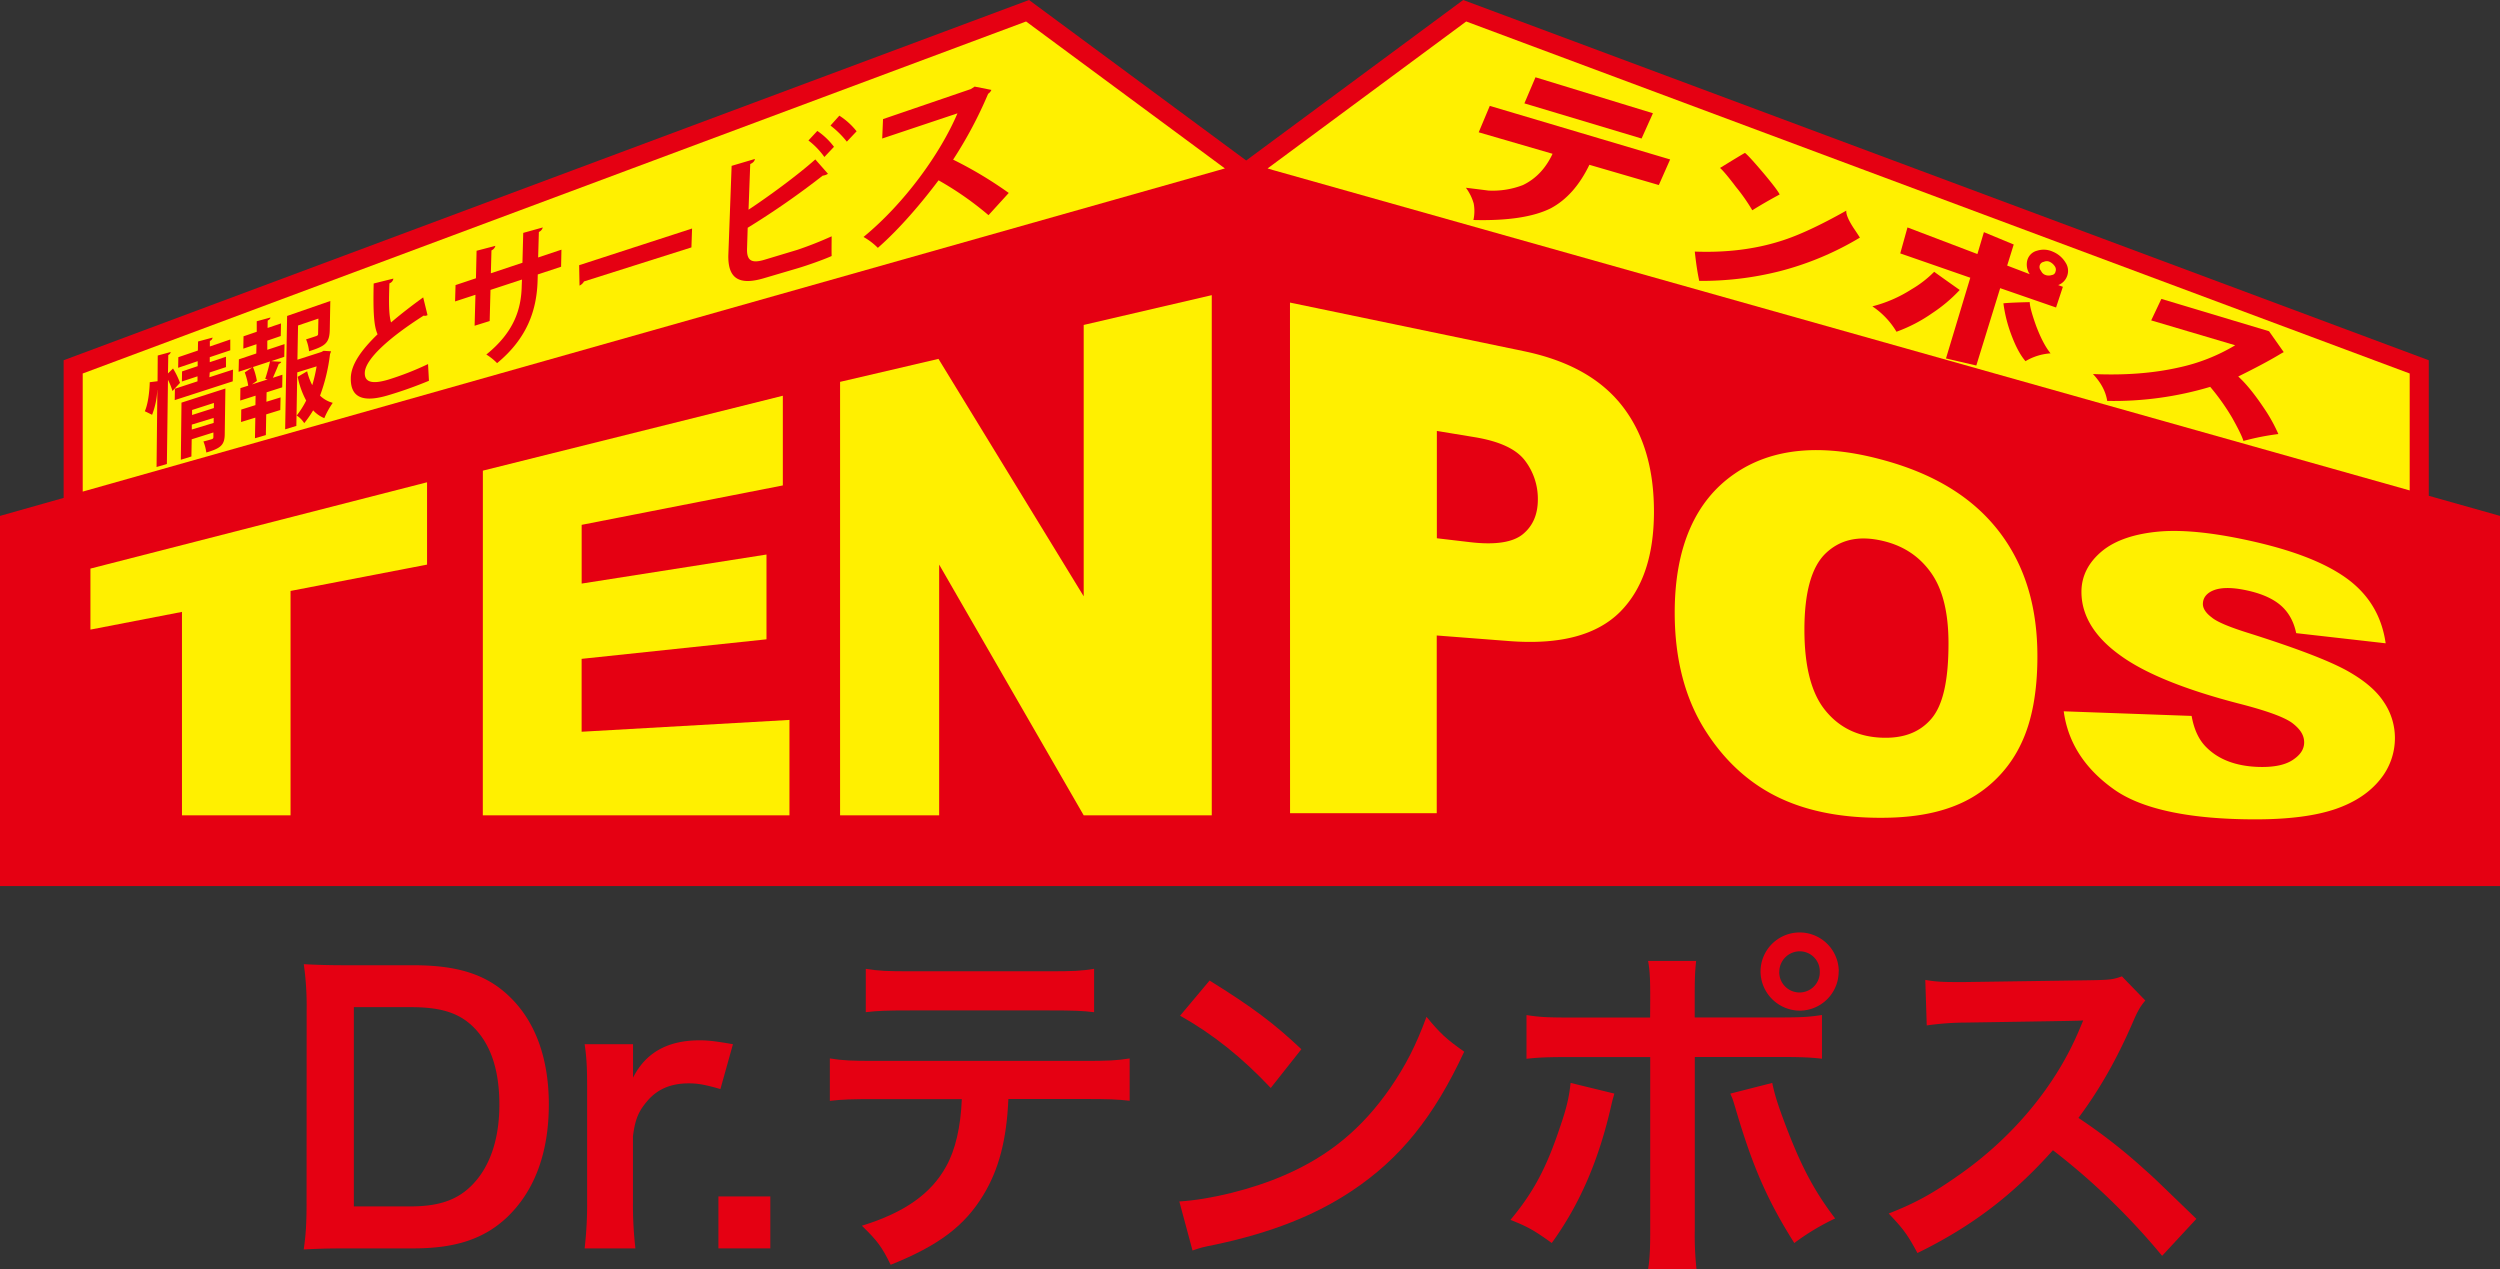
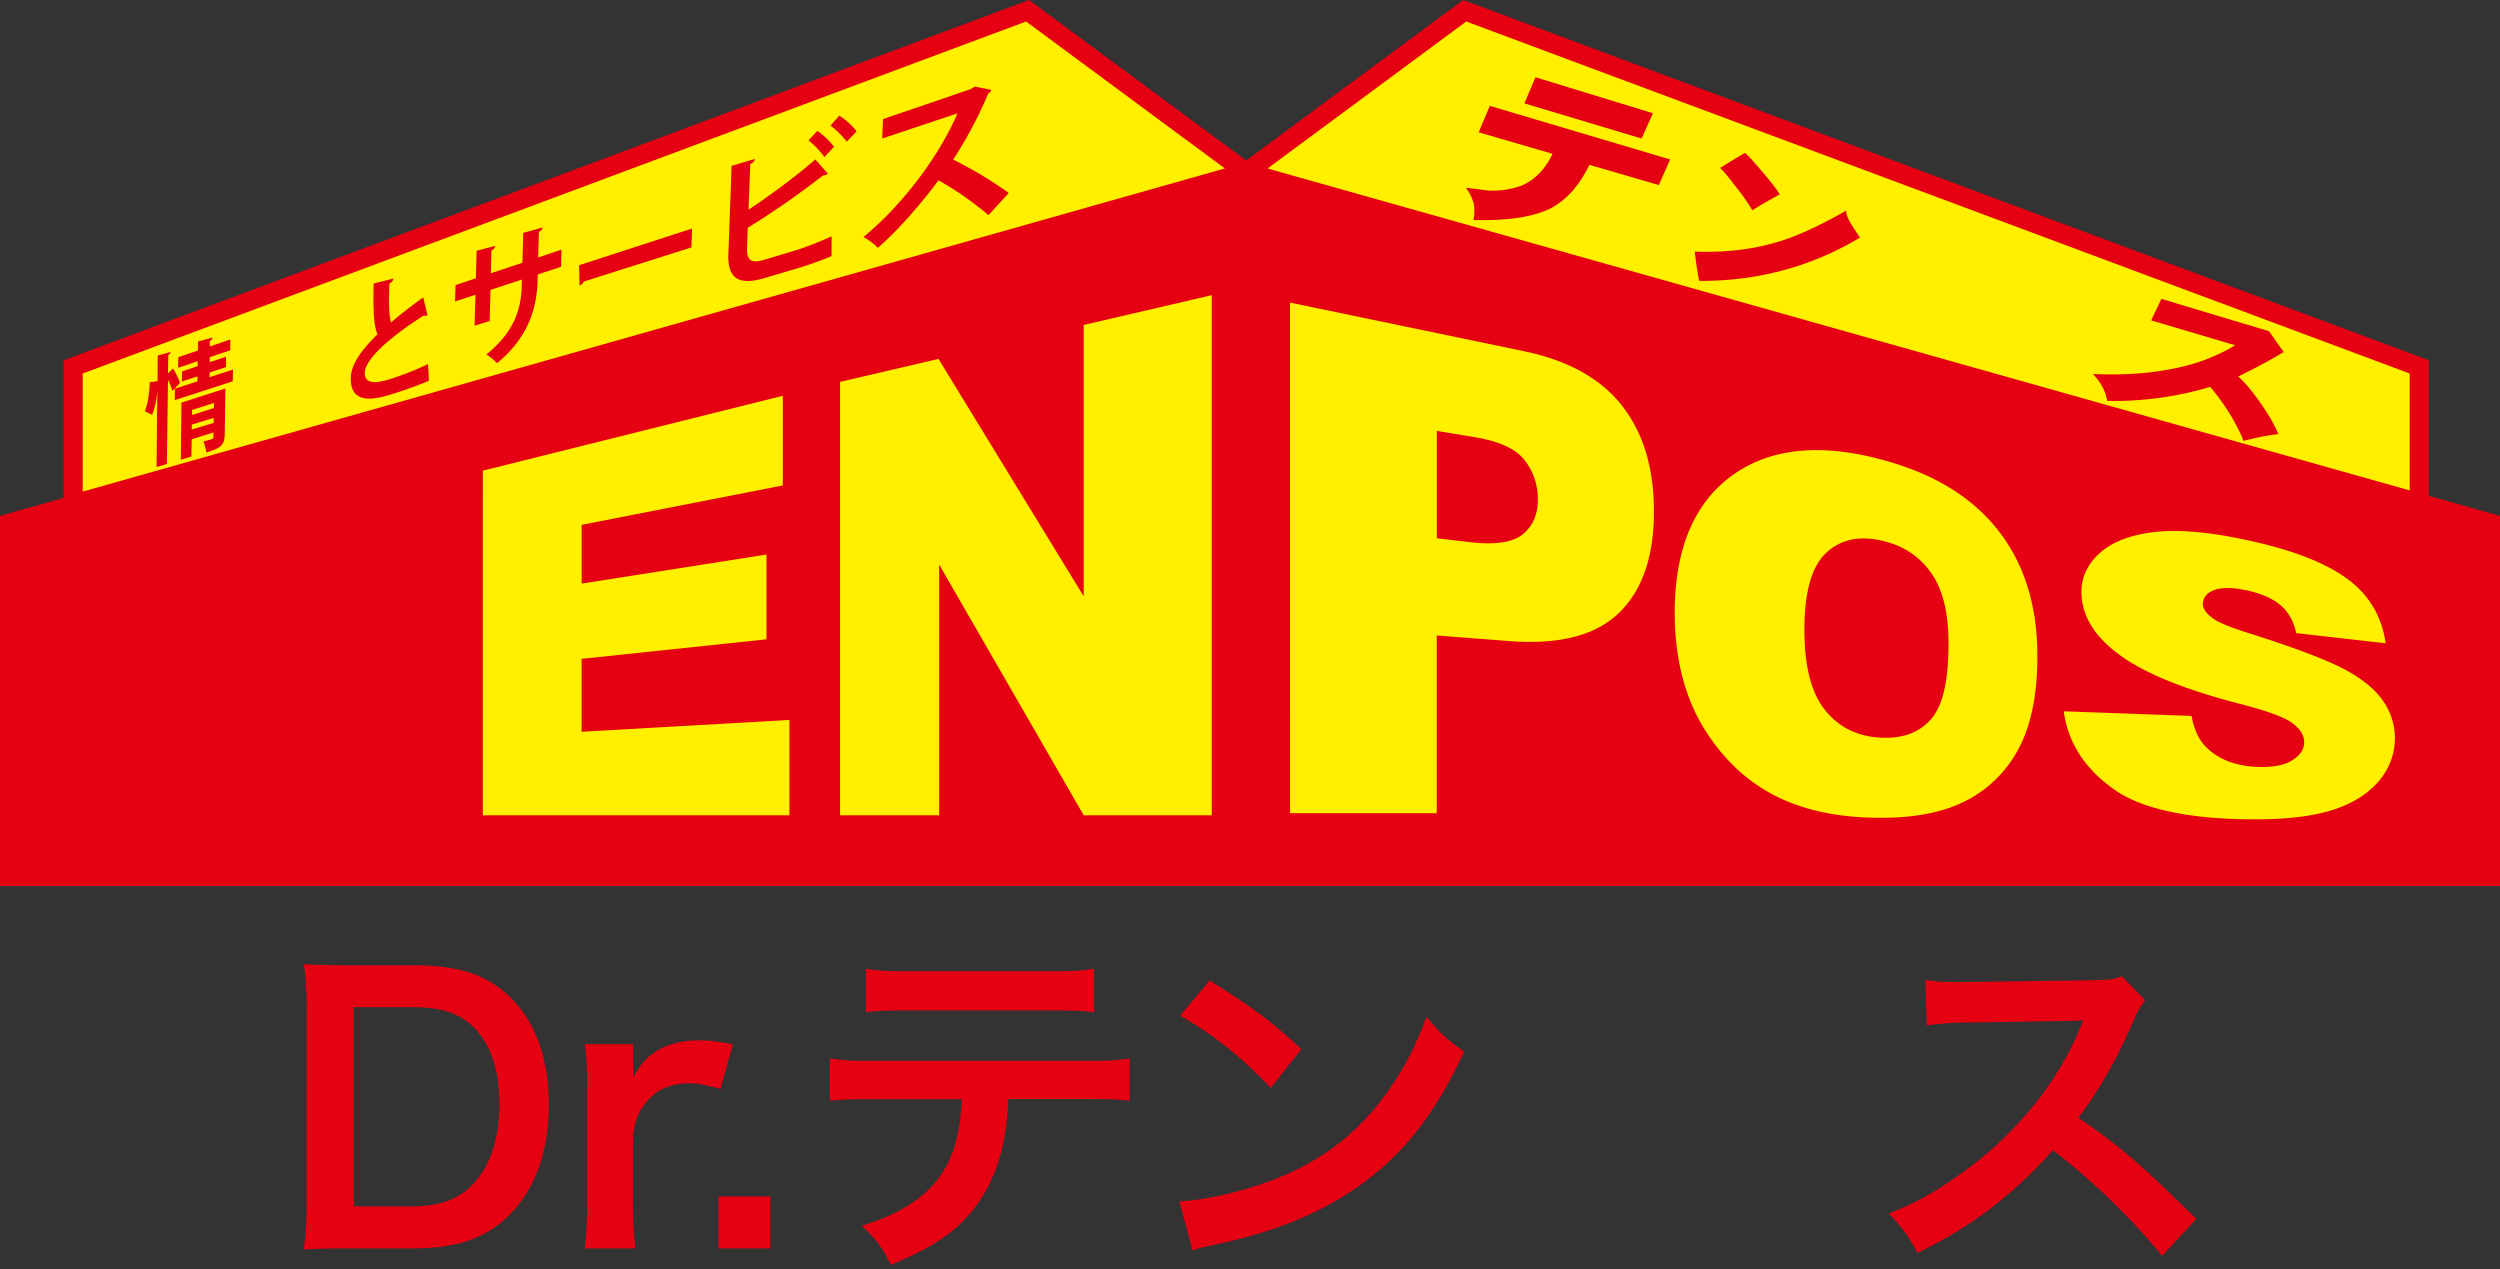
<svg xmlns="http://www.w3.org/2000/svg" id="レイヤー_1" data-name="レイヤー 1" width="1280" height="649.92" viewBox="0 0 1280 649.92">
  <rect x="0" y="0" width="1280" height="649.92" fill="#333333" stroke="none" />
  <defs>
    <style>.cls-1{fill:#fff000;}.cls-2{fill:#e50012;}</style>
  </defs>
  <polygon class="cls-1" points="638.03 88.23 526.09 5.5 37.46 187.84 37.46 258.17 638.03 88.23" />
  <polygon class="cls-1" points="638.08 88.23 749.92 5.5 1238.64 187.84 1238.64 258.17 638.08 88.23" />
  <path class="cls-2" d="M1243.53,253.93v-69.4L749.15.08,638.05,82.25,526.86.08,32.58,184.53V255L0,264.22V453.75H1280V264.22ZM750.7,11.08l483.06,180.23v59.87l-581.89-164L649,86.32ZM42.35,191.31l483-180.23,101.8,75.24L42.35,251.78Z" transform="translate(0 -0.08)" />
  <path class="cls-2" d="M849.32,94.82,813.77,84.46C808.66,95,802.16,102.35,794,106.72c-8.83,4.41-21.94,6.46-39.6,6a21.54,21.54,0,0,0,.14-8.42,24.83,24.83,0,0,0-4-8.09c3.44.42,7.26.89,11.54,1.44a42.82,42.82,0,0,0,17.69-2.83c6.61-3.21,11.62-8.46,15.14-16l-37.81-11,5.67-13.53,92.34,27.43ZM840.49,71l-60-18,5.68-13.35L846.3,58.06Z" transform="translate(0 -0.08)" />
  <path class="cls-2" d="M952.27,121.73a154.23,154.23,0,0,1-40.86,17.16,162.48,162.48,0,0,1-41.41,5c-1-4.7-1.7-9.72-2.27-15,15.8.6,30.48-1.12,43.95-5.39,9-2.79,20.18-8,33.62-15.57-.16,1.86,1.1,4.84,3.69,8.83C949.75,117.88,950.82,119.46,952.27,121.73ZM911.18,99.65c-5.44,2.93-10.08,5.63-14,8.09a94.91,94.91,0,0,0-8.41-12c-4.14-5.48-6.89-8.69-8.13-9.66,6.82-4.19,11.09-6.79,12.78-7.72,1.33,1,4.49,4.46,9.52,10.41Q910.1,97.31,911.18,99.65Z" transform="translate(0 -0.08)" />
-   <path class="cls-2" d="M1003.38,148.55a77.38,77.38,0,0,1-14,11.81A78.42,78.42,0,0,1,971,169.93a40.62,40.62,0,0,0-12.35-13,68.3,68.3,0,0,0,20-8.69,56.06,56.06,0,0,0,11.65-9C991.61,140.19,996,143.35,1003.38,148.55Zm55-7.2a7.66,7.66,0,0,1-4.59,4.69l2.4.89-3.49,10.59-28.61-9.9-12.22,39.6-15.53-3.62,12.45-41.32-35.86-12.46,3.7-13.29,35.8,13.62,3.33-11.21,15.26,6.33-3.35,10.78,11.56,4.41a8.79,8.79,0,0,1-1.2-7.29,6.91,6.91,0,0,1,5-4.74,11.16,11.16,0,0,1,8.1.55,13.66,13.66,0,0,1,6.4,5.49A7.64,7.64,0,0,1,1058.39,141.35Zm-8.5,39.65a28.72,28.72,0,0,0-12.82,4c-2.75-3.16-5.17-7.81-7.45-14a71.43,71.43,0,0,1-3.86-15.62c2.62-.28,7.17-.47,13.48-.61,0,2,1.08,6.05,3.25,12.13C1044.83,173.09,1047.29,177.84,1049.89,181Zm2.51-41.75a3,3,0,0,0-.36-2.88,6.38,6.38,0,0,0-2.58-2.23,3.47,3.47,0,0,0-3,0,2.59,2.59,0,0,0-2.13,1.91,2.93,2.93,0,0,0,.7,2.7,3.76,3.76,0,0,0,2.28,2.14,5,5,0,0,0,3.26,0A2.14,2.14,0,0,0,1052.4,139.25Z" transform="translate(0 -0.08)" />
  <path class="cls-2" d="M1166.52,222.31a127.88,127.88,0,0,0-17.89,3.54q-.84-3.07-5.81-11.95a115.3,115.3,0,0,0-11.19-15.75,172.58,172.58,0,0,1-52.74,7.2c-.75-4.79-3.12-9.34-7.3-13.76,16.07.7,30.63-.37,43.68-3.3a94.6,94.6,0,0,0,29.14-11.43l-43-12.74,5.21-11,55.12,16.55,7.53,10.69c-.42.23-1.31.7-2.61,1.49-5.44,3.25-12.36,6.88-20.68,11,3.89,3.53,8.23,8.83,13,15.94A81.13,81.13,0,0,1,1166.52,222.31Z" transform="translate(0 -0.08)" />
-   <path class="cls-1" d="M46.3,291.2,218.65,247v42.16l-69.89,13.48V417.52H93.17V313.37L46.3,322.44Z" transform="translate(0 -0.08)" />
  <path class="cls-1" d="M247.23,241.05,400.81,202.7v45.92l-103,20.18v30.07L392.44,284v43.41l-94.65,10v37.32l106.41-6.05v48.84h-157Z" transform="translate(0 -0.08)" />
  <path class="cls-1" d="M430.12,195.59l50.38-11.76,74.35,121.55V166.45l65.57-15.25V417.52H554.85l-74-128.37V417.52H430.12Z" transform="translate(0 -0.08)" />
  <path class="cls-1" d="M660.47,155l119.91,24.92c23.17,4.84,39.86,14.41,50.68,28.63,10.65,14,15.8,31.79,15.77,53.73-.06,22.5-5.78,39.47-17.39,51.13-11.89,11.81-30.53,16.87-56.46,14.92l-37.37-2.88,0,91h-75.1Zm75.2,120.67,17,2c13,1.53,22,.09,27.1-4.14s7.61-10.13,7.61-17.75a32.25,32.25,0,0,0-6.54-19.81c-4.45-5.9-12.82-9.85-25.46-12l-19.71-3.25Z" transform="translate(0 -0.08)" />
  <path class="cls-1" d="M857.45,313.74c0-33.46,10.56-57.4,30.83-71.21,19.13-13.15,44.28-15.29,74.15-7.39,28.17,7.35,48.19,20,61.63,37.79,12.82,17.06,19.09,37.89,19.09,63.17,0,18.27-2.79,33.09-8.23,44.53a62.91,62.91,0,0,1-24.9,27.56c-11.58,6.87-26.54,10.46-45.46,10.59-20.29.2-38-3-52.74-9.84-15.37-7.12-28.29-18.55-38.47-34.49C862.85,358.09,857.45,337.73,857.45,313.74Zm66.41,8.74c0,19,3.63,32.86,10.92,41.59,7.07,8.6,16.46,13.08,28,13.68s20.08-2.66,26.08-9.67,8.77-19.76,8.77-38.57c0-15.87-3-28-9.14-36.45-6.27-8.69-14.87-14.13-26.18-16.41s-20.38-.09-27.51,6.69C927.54,290.27,923.86,303.28,923.86,322.48Z" transform="translate(0 -0.08)" />
  <path class="cls-1" d="M1056.63,364.27l65.48,2.36c1.25,7.07,3.79,12.46,7.76,16.27,6.18,6.1,14.91,9.35,25.79,9.82,7.94.32,13.94-.8,18-3.4s6.07-5.58,6.07-9.15-1.89-6.61-5.8-9.68-13.15-6.5-28.39-10.37c-26.48-6.92-46.79-15-59.57-24.2-13.34-9.43-20.27-20.5-20.27-32.77,0-8.09,3.54-15.06,10.51-20.87,6.83-5.63,16.86-9,29.78-10.09,12.47-1,28.81.79,48.42,5.3,22.44,5.16,38.57,11.9,49.12,20.26,10.18,8.14,16.07,18.65,17.93,31.7l-45.81-5.2c-1.3-6.23-4.09-11.07-8.37-14.59s-10.49-6.1-18.54-7.63c-6.68-1.3-11.93-1.12-15.47.32s-5.39,3.86-5.39,7c0,2.23,1.48,4.57,4.5,6.83,2.8,2.38,9.44,5.11,19.67,8.27,23.87,7.58,39.86,13.72,49.21,18.79,8.91,4.92,15.34,10.27,19.19,16.17a32.82,32.82,0,0,1,5.75,18.6,33.46,33.46,0,0,1-7.67,21.28c-5.28,6.52-12.77,11.57-22.71,15-10.35,3.52-23.85,5.3-41.08,5.3-32.59,0-57.29-4.89-71.89-15C1067.68,394,1058.81,380.53,1056.63,364.27Z" transform="translate(0 -0.08)" />
  <path class="cls-2" d="M88.59,188.76a39.87,39.87,0,0,1,3.57,7.34l-3.86,4.19A33.49,33.49,0,0,0,86,194.52l-.56,43.13-5.28,1.54.41-39.42h-.05a39.48,39.48,0,0,1-2.65,12.69c-3.52-1.77-3.66-1.77-3.72-1.81,1.59-3.62,2.38-9.62,2.52-14.88l4-.5.09-13.16,6.64-1.81a1.94,1.94,0,0,1-1.24,1.53L86,191.27Zm18.62,4.46,12.08-3.9-.13,6-29.7,9.62.09-5.82,11.58-3.8v-2.56l-8,2.65.08-5.16,8-2.7V185l-10,3.39.1-5.43,10-3.4.09-4.64,7.44-2a2.14,2.14,0,0,1-1.4,1.72v2.84l10.46-3.58,0,5.53-10.51,3.53,0,2.56,8.31-2.79,0,5.3-8.32,2.74ZM115.4,199l-.33,23.05c0,5.91-2,7.53-9.44,9.72a24.07,24.07,0,0,0-1.48-5.67c1.67-.37,3.76-1,4.32-1.17s.79-.51.79-1.16l0-2.27L98.15,225,98,233.8l-5.41,1.67.33-29.24Zm-5.87,7.39L98.34,210l0,2.56L109.5,209ZM98.2,220l11.2-3.39,0-2.56L98.2,217.48Z" transform="translate(0 -0.08)" />
-   <path class="cls-2" d="M136.86,174.49l0,4.69,8.82-2.92-.13,6.5L138.87,185l5.1.33c-.09.46-.55.83-1.25,1.07-.75,2-2,4.83-3,7.11l4.88-1.58-.1,6.46-8,2.55-.1,4.84,7.25-2.23-.14,6.46-7.21,2.23-.18,10.6-5.58,1.62.19-10.55-7.3,2.24.09-6.37,7.26-2.28.08-4.84L123,205.17l.09-6.37,4-1.26a36.07,36.07,0,0,0-1.77-6.78l3.91-2.61-7.07,2.28.15-6.37,8.91-3,.1-4.74-6.74,2.27.1-6.32,6.77-2.32,0-5.39,7-1.91c0,.56-.46,1.07-1.39,1.54L137,168l6.87-2.33-.13,6.46Zm.19,19.85-1.26-.29a89.1,89.1,0,0,0,2.47-8.92L129.52,188a32.89,32.89,0,0,1,2,7.11L129,196.89Zm28.62-14.64,3.81.23a9.52,9.52,0,0,1-.51,1.43,91.92,91.92,0,0,1-5.11,21.29,14.74,14.74,0,0,0,6.51,3.68,42,42,0,0,0-4.32,7.85,16.06,16.06,0,0,1-5.72-4,54.6,54.6,0,0,1-4.56,6.56,12.83,12.83,0,0,0-3.85-3.91,46,46,0,0,0,4.84-7.67A42.73,42.73,0,0,1,152.43,193l4.83-2.83a30.48,30.48,0,0,0,2.61,7.11,75.5,75.5,0,0,0,2.23-9.62l-9.9,3.07-.47,27.42L146,219.9l1-58.05,22.12-7.67-.28,14.92c-.14,7-2.88,8.32-10.59,10.83a22,22,0,0,0-1.54-6.09c2.09-.65,4.55-1.49,5.16-1.68.79-.32,1-.51,1-1.2l.15-7.77-10.42,3.54-.32,17.52,12.27-3.95Z" transform="translate(0 -0.08)" />
  <path class="cls-2" d="M218.89,161.43l-.56.23a2,2,0,0,1-1.4,0c-17.42,11.07-30.07,22.31-30.16,29.38-.09,5,4.23,5.72,11.94,3.44a149.09,149.09,0,0,0,20.45-8l.46,8.55a209.07,209.07,0,0,1-20.91,7.44c-10.92,3.25-19.33,2.55-19.1-8.83.1-6.92,5.43-14.41,13.71-22.41-1.91-4.18-2.32-11.43-2-26l10.09-2.51a3,3,0,0,1-2,2.42c-.13,2-.13,3.76-.19,5.49-.14,6.69.09,11.57,1,14.54,4.89-4.18,10.47-8.5,16.45-12.83Z" transform="translate(0 -0.08)" />
  <path class="cls-2" d="M287.28,136.65l-11.94,3.95-.09,3.17c-.43,15-5.25,29.46-20.74,42.24A28.6,28.6,0,0,0,249,181.6c14.35-11.57,17.88-23.43,18.12-35.14l.13-3.25-16.12,5.3-.42,15.94L243,166.86l.43-15.85L233,154.41l.24-8.37,10.45-3.49.32-14.08,9.62-2.51a3.56,3.56,0,0,1-2,2.33L251.32,140l16.17-5.39.41-15.29,10-2.79a3.47,3.47,0,0,1-2,2.32l-.37,13.06,11.93-4Z" transform="translate(0 -0.08)" />
  <path class="cls-2" d="M296.53,135.86l57.81-18.78-.33,9.67-55,17.43a5.16,5.16,0,0,1-2.29,2.14Z" transform="translate(0 -0.08)" />
  <path class="cls-2" d="M408.24,128a185.74,185.74,0,0,0,17.56-6.93c0,3.25-.09,6.74,0,10.09-4.41,2-13.1,5-17.09,6.18l-17.33,5.11c-13.24,4-18.92.09-18.45-12.31L374.59,85l11.91-3.53c-.14,1-.71,1.86-2.38,2.6l-.87,23.38c9.84-6.5,24.8-17.38,34.19-25.75l6.47,7.35a4.72,4.72,0,0,1-1.31.65,7.75,7.75,0,0,1-1.39.32,417.5,417.5,0,0,1-38.39,26.68l-.33,10.6c-.23,6.46,2.47,7.81,9.43,5.62Zm10.23-60.89A35.92,35.92,0,0,1,427,75.25l-4.92,5.21A38.93,38.93,0,0,0,413.92,72Zm11.28-7.81a35.91,35.91,0,0,1,8.83,8l-5,5.31a46.7,46.7,0,0,0-8.37-8.24Z" transform="translate(0 -0.08)" />
  <path class="cls-2" d="M507.59,46.11a4.45,4.45,0,0,1-1.67,2A214.22,214.22,0,0,1,488,81.81a204.91,204.91,0,0,1,28.48,17.06l-10.36,11.38A163.26,163.26,0,0,0,480.54,92.4c-8.54,11.39-20,24.92-31.08,34.58a33.61,33.61,0,0,0-7.34-5.57c21.19-17.39,39.49-43,48.1-63.3L451.69,71l.42-9.94,45-15.39,1.9-1.25Z" transform="translate(0 -0.08)" />
  <path class="cls-2" d="M157,517.42a153.08,153.08,0,0,0-1.46-23.68c7.28.36,11.66.55,23.12.55h33c22.75,0,37.5,4.73,49.16,16C274,522.87,281,541.83,281,565.5c0,24.77-7.29,44.43-21.49,57.91-11.65,10.94-26.22,15.84-47.69,15.84H178.62c-11.11,0-15.66.18-23.12.55,1.09-7.47,1.46-13.12,1.46-24Zm53.15,100.34c14.93,0,24.59-3.46,32.22-11.64,8.76-9.31,13.31-23.33,13.31-40.45,0-17.3-4.2-30.22-12.57-39-7.47-7.83-16.94-10.93-32.78-10.93H181.17v102Z" transform="translate(0 -0.08)" />
  <path class="cls-2" d="M368.85,557.68c-7.65-2.2-11.46-2.92-16.19-2.92-9.11,0-16,2.92-21.14,8.92-4.55,5.27-6.36,9.46-7.45,18.22v33.68a193.72,193.72,0,0,0,1.26,23.67h-26a195.58,195.58,0,0,0,1.28-23.67V558.4c0-11.12-.17-16.22-1.28-23.69h24.78v17.13c6.55-12.93,17.84-19.12,34.23-19.12,4.36,0,8.72.55,16.93,2Z" transform="translate(0 -0.08)" />
  <path class="cls-2" d="M367.83,639.25V612.66h26.58v26.59Z" transform="translate(0 -0.08)" />
  <path class="cls-2" d="M516.29,562.78c-.89,20.91-4.9,36.06-12.73,49-9.65,16-22.95,26-47.53,35.87-4.55-9.29-6.92-12.39-14.75-20,21.86-6.75,35.5-16.39,43.17-30.41,4.71-8.39,7.44-20.23,8-34.42H448c-12.37,0-16.54.16-23.12.9V542c6.93,1.09,10.94,1.26,23.51,1.26H554.91c12.38,0,16.55-.17,23.47-1.26v21.67c-6.55-.74-10.74-.9-23.12-.9Zm-73-66.66c6.76,1.09,10.38,1.26,23.5,1.26h69.91c13.12,0,16.74-.17,23.48-1.26v22.2c-6-.72-10.36-.9-23.13-.9H466.42c-12.76,0-17.12.18-23.14.9Z" transform="translate(0 -0.08)" />
  <path class="cls-2" d="M603.81,615.23c15.66-.93,37.33-6.21,53.92-13.49,22.73-9.83,39.67-23.85,54.07-44.62,8-11.66,13.11-21.67,18.57-36.43,7.08,8.57,10,11.29,19.3,17.85-15.49,33.33-32.77,54.83-57.72,71.39-18.57,12.39-41.15,21.3-69.38,27.32-7.28,1.46-7.83,1.64-12,3.09ZM619.3,502.12c21.68,13.47,32.94,21.86,47,35.16l-15.68,19.84c-14.57-15.48-29.49-27.51-46.42-37Z" transform="translate(0 -0.08)" />
-   <path class="cls-2" d="M826.54,560c-.55,2.19-.74,2.35-1.48,5.63-6.35,28.24-16.19,51-30.56,70.86-8.92-6.39-12-8.2-21.14-11.84,12-14.4,18.57-27,25.5-47.89,3.27-9.48,4.55-15.13,5.29-22.23Zm18.37-49.17c0-9.11-.16-13.66-1.09-18.76h24.6c-.54,5.27-.73,7.83-.73,19.31v9.64h41.69c12.57,0,16.58-.18,23.47-1.27v22.39c-6.35-.72-11.09-.89-23.12-.89h-42V629.6a161.16,161.16,0,0,0,.89,20.4H843.82c.93-5.84,1.09-11.11,1.09-20.58V541.29h-40.4c-11.84,0-16.59.17-22.94.89V519.79c6.9,1.09,10.91,1.27,23.29,1.27h40Zm62.48,43.7c1.25,6,2.73,10.74,6.35,20.4,8.21,21.84,15,34.77,25.85,49a120.59,120.59,0,0,0-20.91,12.58c-13.86-22-21.33-39.17-29.86-68.12-1.47-4.93-1.63-5.63-2.92-8.37Zm34-57a20,20,0,0,1-20,20,20.21,20.21,0,0,1-20-20,20,20,0,0,1,40.06,0Zm-30.41,0a10.38,10.38,0,1,0,20.75,0,10.26,10.26,0,0,0-10.36-10.38A10.51,10.51,0,0,0,911,497.56Z" transform="translate(0 -0.08)" />
  <path class="cls-2" d="M1107,643.07a349.36,349.36,0,0,0-55.9-54.08c-20.55,23-41.5,39-69.37,52.64-5.07-9.47-7.28-12.38-14.72-20.23,14-5.47,22.74-10.38,36.4-20,27.49-19.31,49.33-45.71,61.19-74.1l2-4.75c-2.92.19-2.92.19-60.26,1.09a144.66,144.66,0,0,0-19.85,1.46l-.74-23.31c5.1.9,8.56,1.1,16,1.1h4.36l64.08-.92c10.23-.18,11.67-.37,16.22-2l12,12.38c-2.37,2.72-3.85,5.28-5.84,9.83-8.36,19.49-17.28,35.34-28.41,50.27A281.85,281.85,0,0,1,1098,598.84c4.52,4,4.52,4,26.55,25.3Z" transform="translate(0 -0.08)" />
</svg>